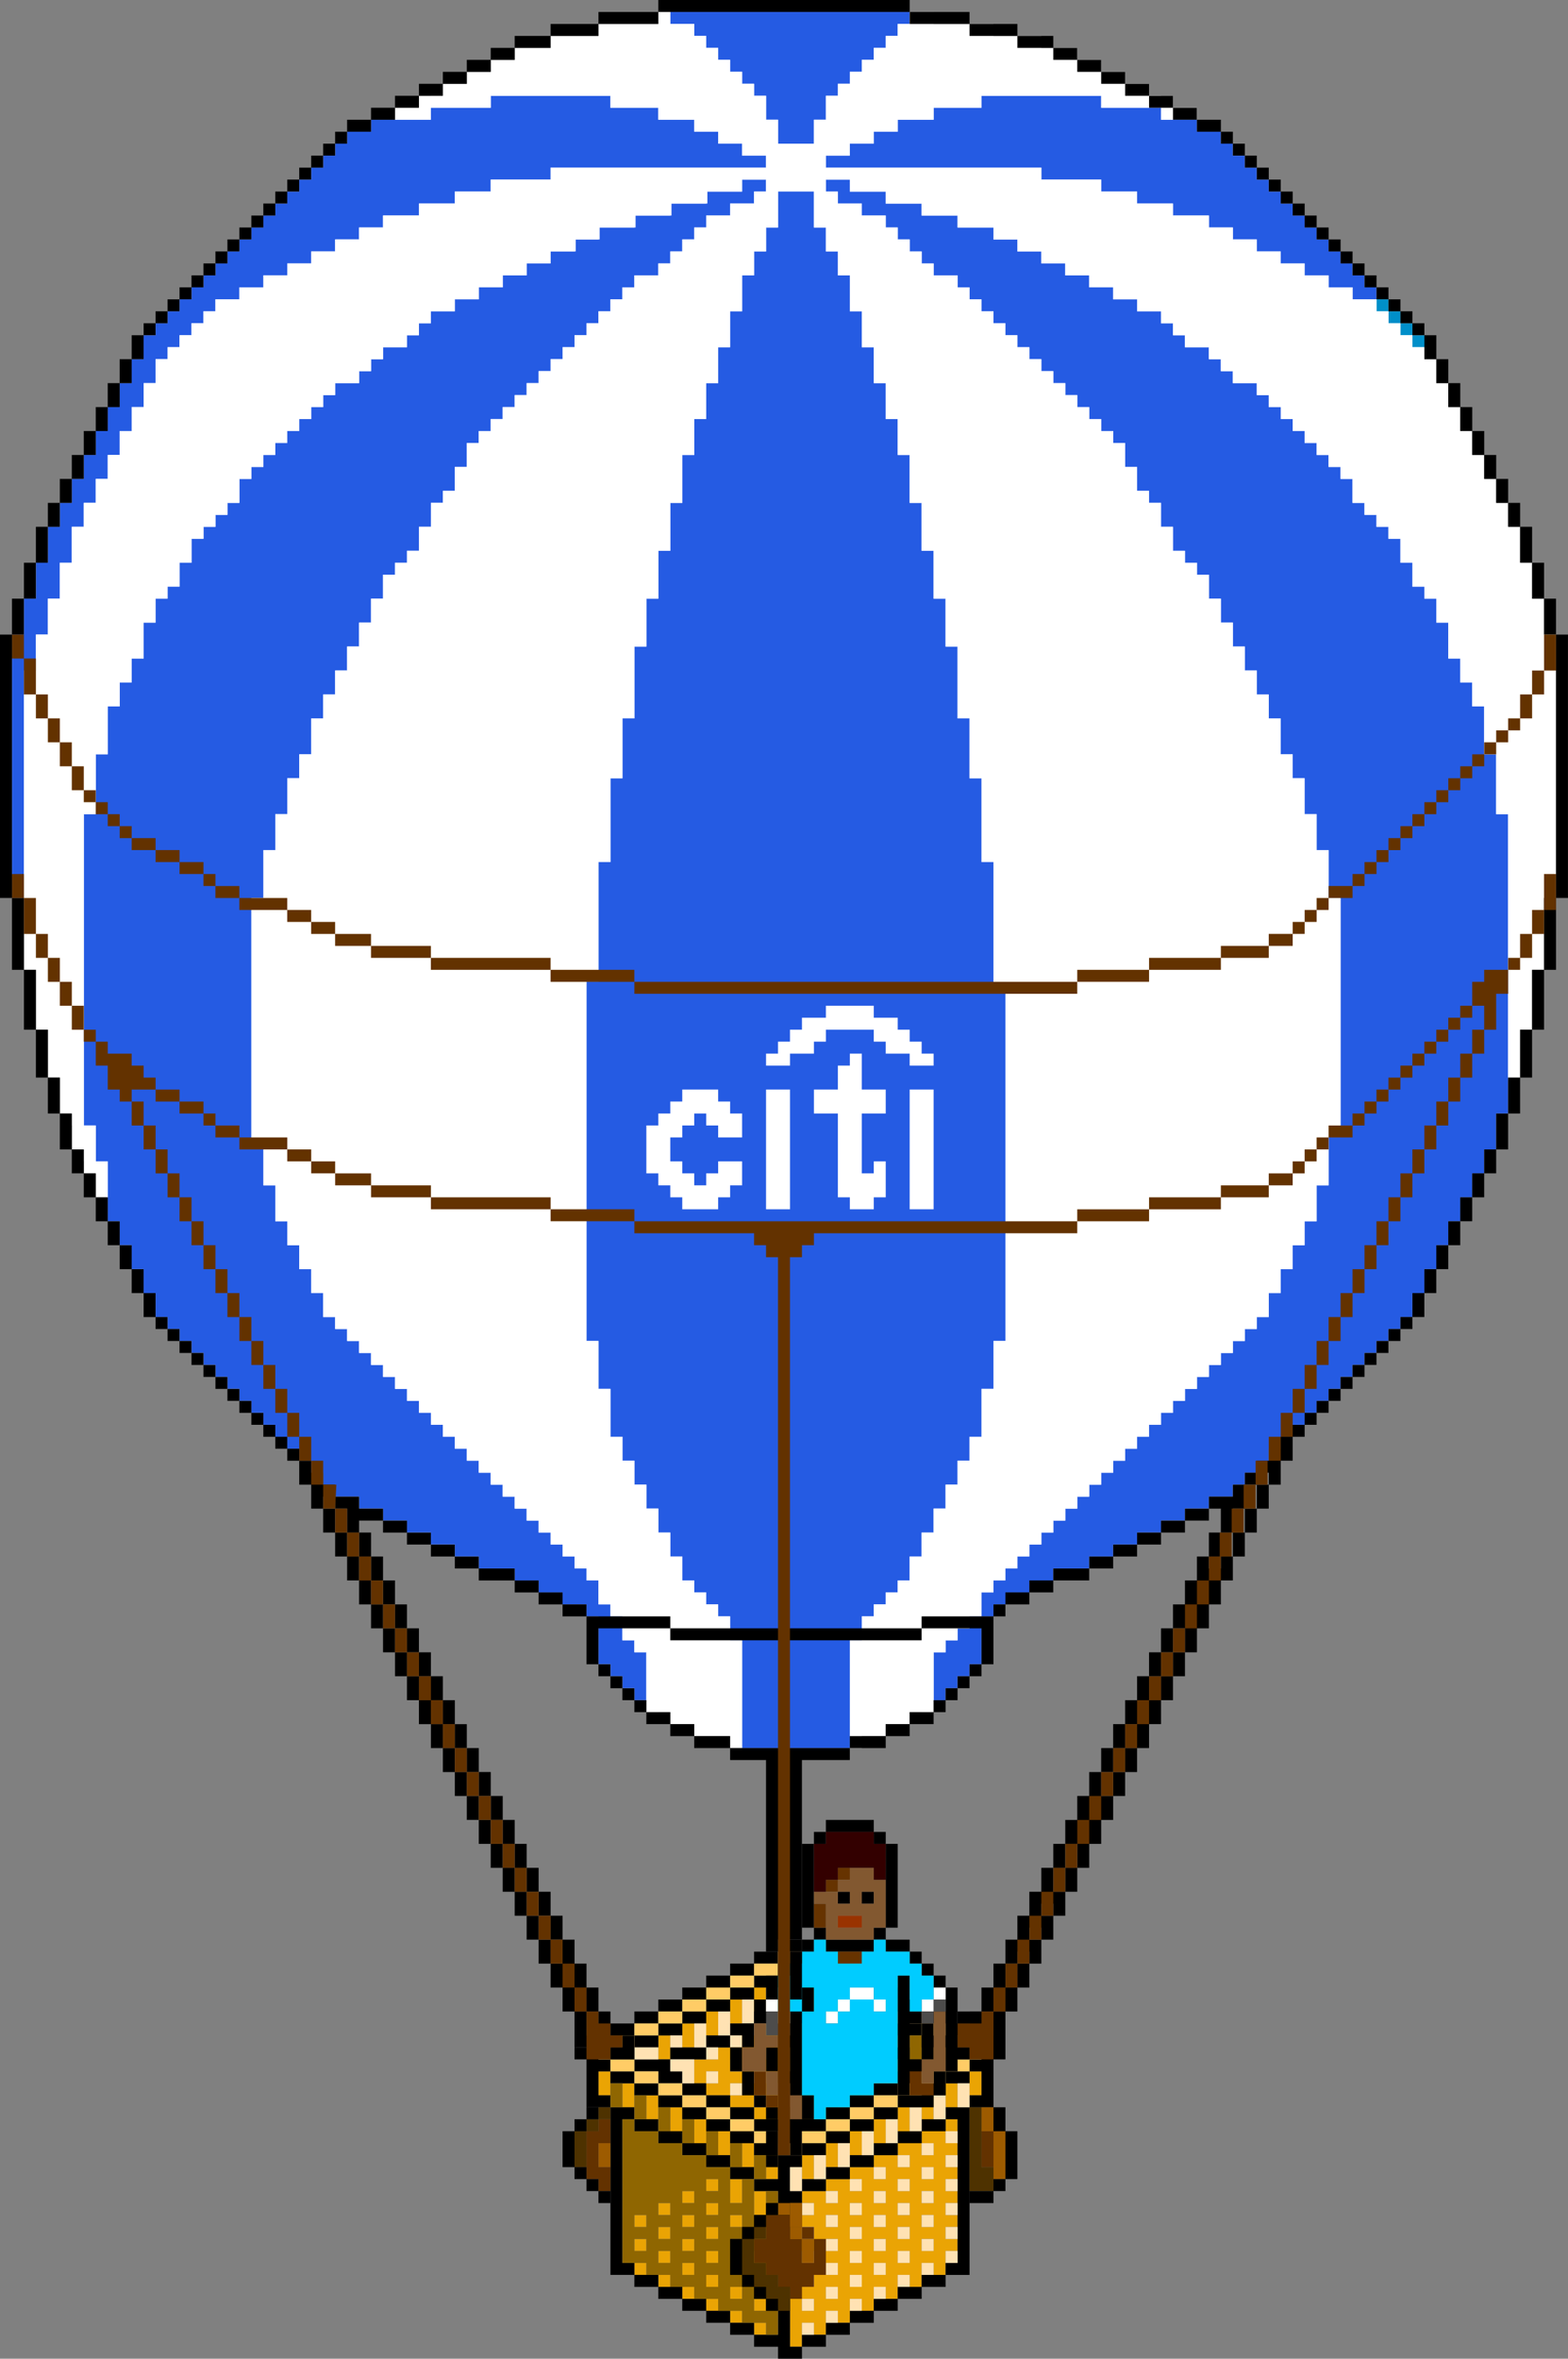
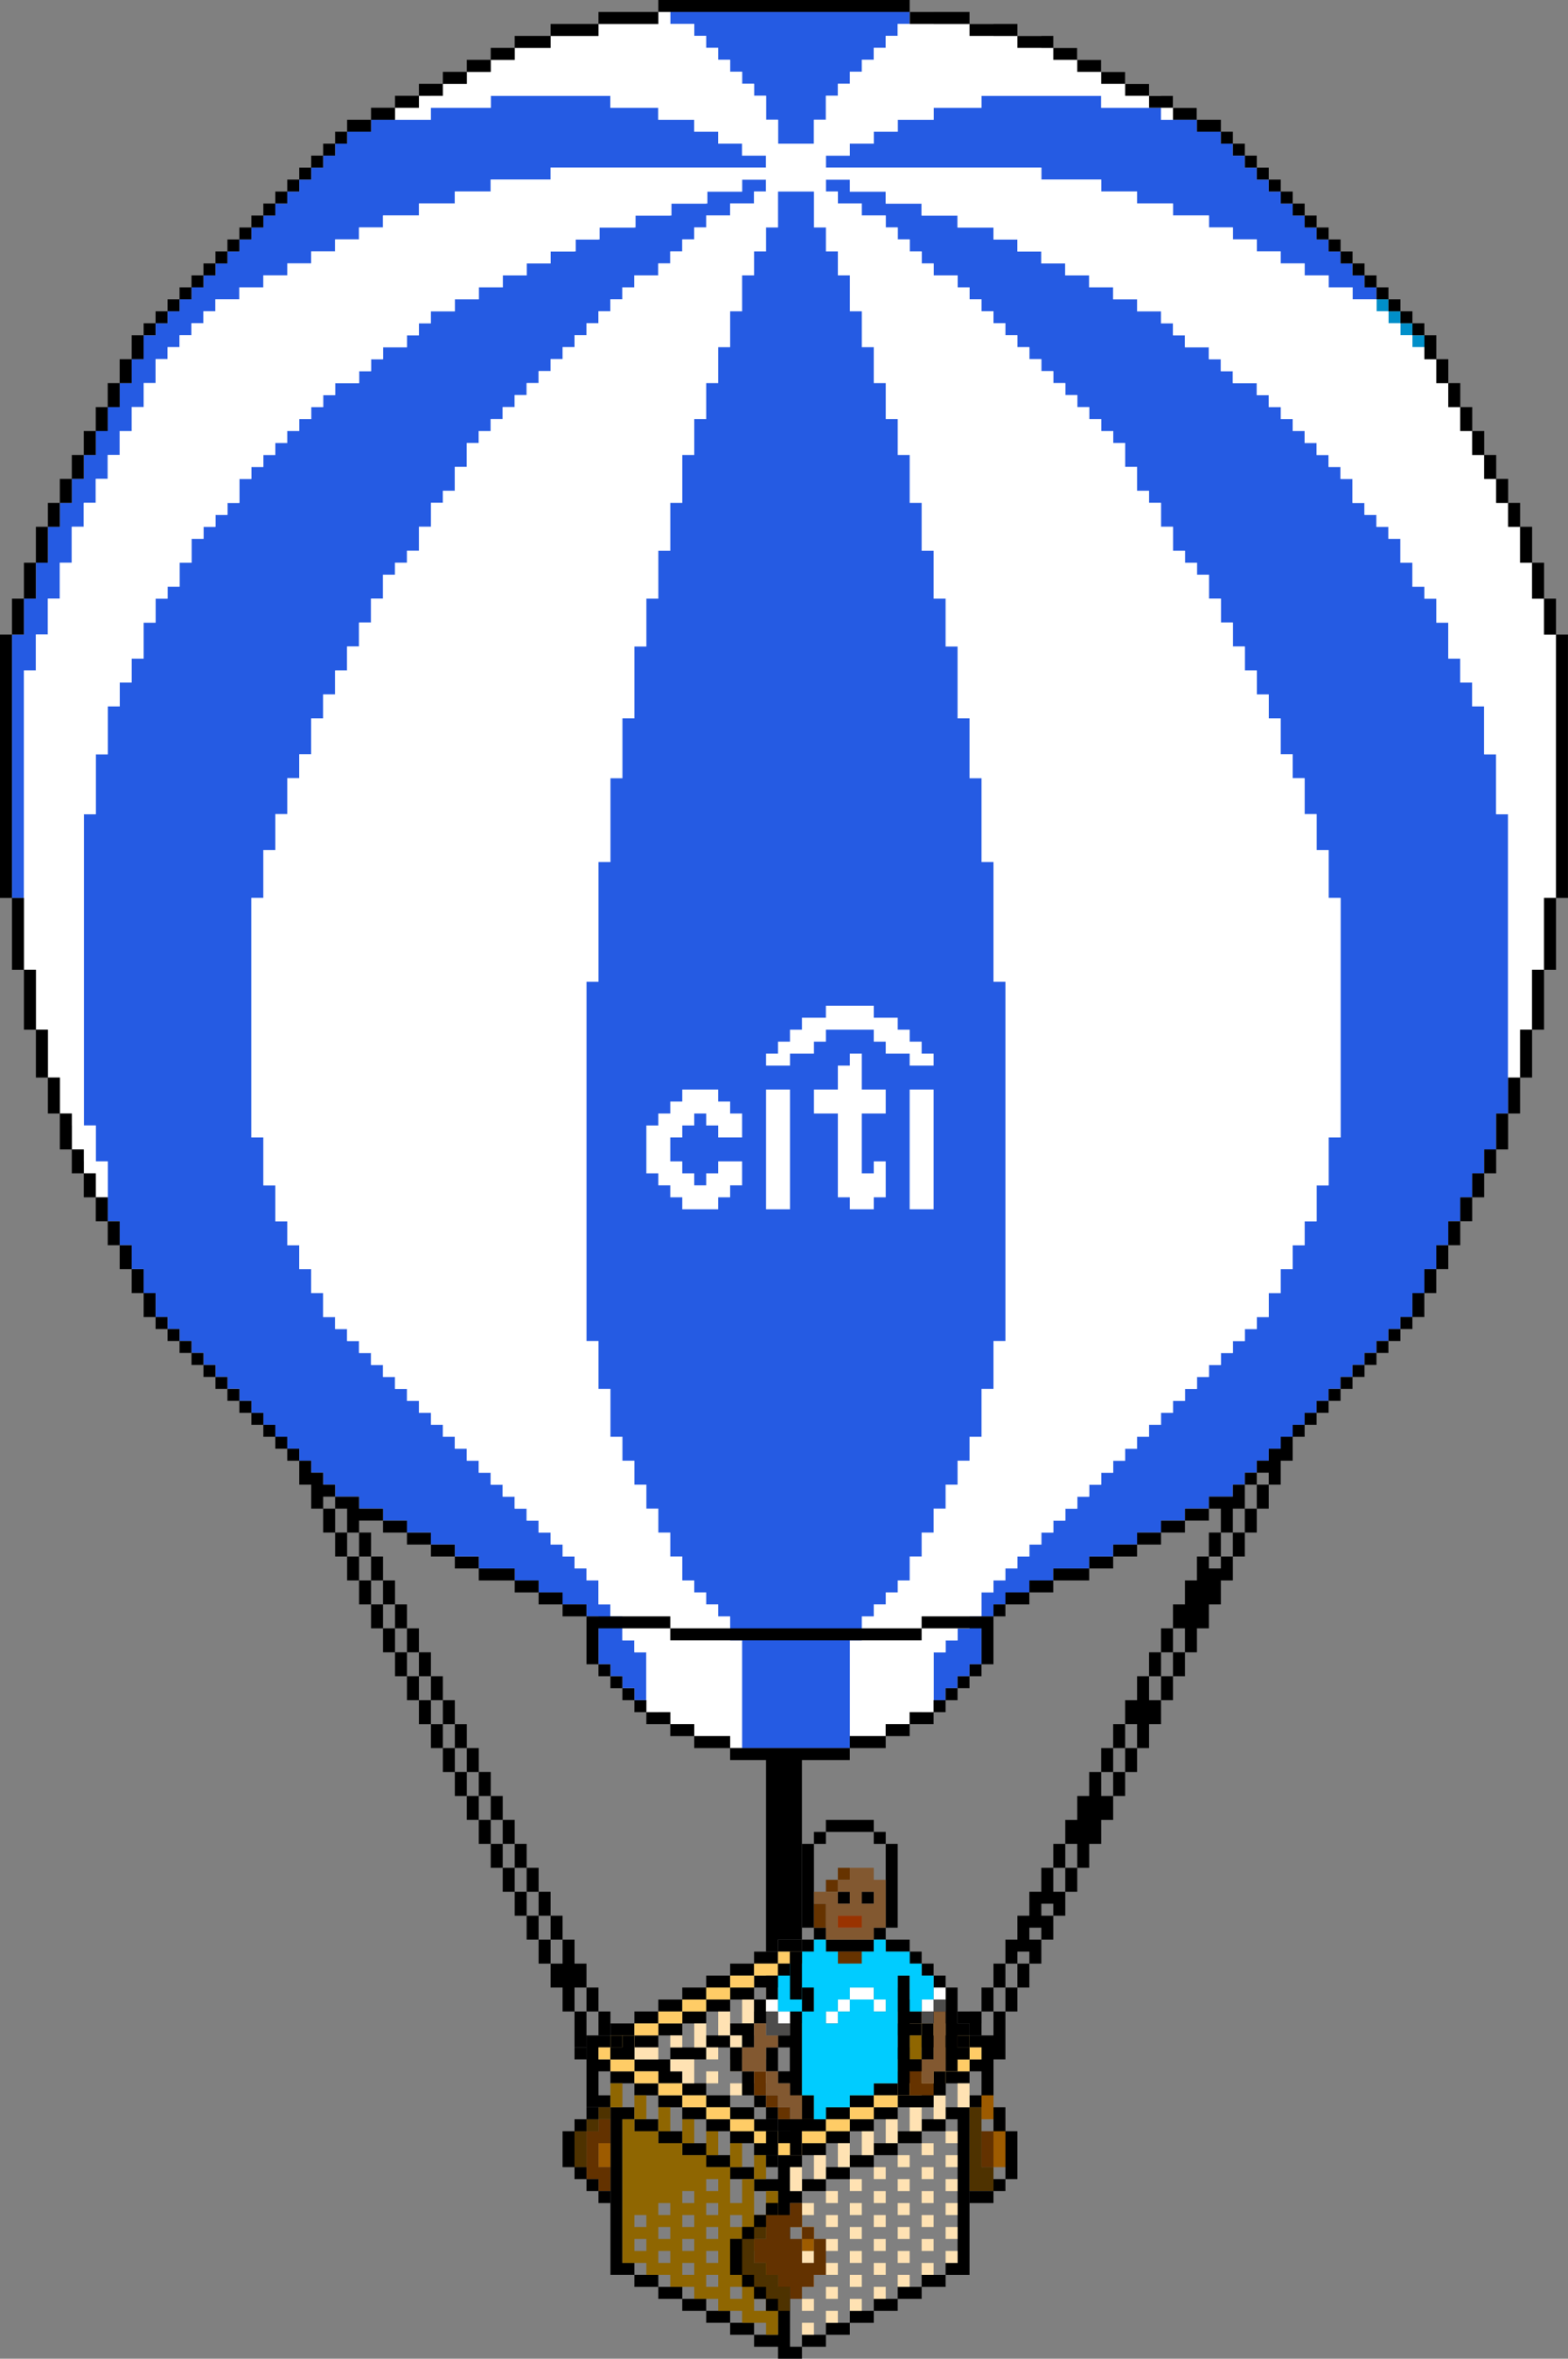
<svg xmlns="http://www.w3.org/2000/svg" id="b" width="131" height="197" viewBox="0 0 131 197">
  <rect x="0" y="0" width="131" height="197" fill="#808080" stroke="none" />
  <g id="c">
    <g id="d">
      <path d="m107,17v-1h-1v-1h-1v-1h-1v-1h-1v-1h-1v-1h-2v-2h-2v-1h-2v-1h-2v-1h-2v-1h-2v-1h-3v-1h-4v-1h-5v-1h-23v1h-5v1h-4v1h-3v1h-2v1h-2v1h-2v1h-2v1h-2v1h-2v1h-2v1h-1v1h-1v1h-1v1h-1v1h-1v1h-1v1h-1v1h-1v1h-1v1h-1v1h-1v1h-1v1h-1v1h-1v1h-1v1h-1v1h-1v2h-1v2h-1v2h-1v2h-1v2h-1v2h-1v2h-1v2h-1v3h-1v3h-1v3h-1v22h1v6h1v5h1v4h1v3h1v3h1v2h1v2h1v2h1v2h1v2h1v2h1v2h1v1h1v1h1v1h1v1h1v1h1v1h1v1h1v1h1v1h1v1h1v1h1v1h1v1h1v1h1v1h2v1h2v1h2v1h2v1h2v1h2v1h3v1h2v1h2v1h2v1h1v4h1v1h1v1h1v1h1v1h2v1h2v1h3v1h10v-1h3v-1h2v-1h2v-1h1v-1h1v-1h1v-1h1v-4h1v-1h1v-1h2v-1h2v-1h3v-1h2v-1h2v-1h2v-1h2v-1h2v-1h2v-1h1v-1h1v-1h1v-1h1v-1h1v-1h1v-1h1v-1h1v-1h1v-1h1v-1h1v-1h1v-1h1v-1h1v-1h1v-2h1v-2h1v-2h1v-2h1v-2h1v-2h1v-2h1v-3h1v-3h1v-4h1v-5h1v-6h1v-22h-1v-3h-1v-3h-1v-3h-1v-2h-1v-2h-1v-2h-1v-2h-1v-2h-1v-2h-1v-2h-1v-2h-1v-1h-1v-1h-1v-1h-1v-1h-1v-1h-1v-1h-1v-1h-1v-1h-1v-1h-1v-1h-1v-1h-1Z" style="fill:#fff;" />
    </g>
    <g id="e">
      <path d="m46,21v1h-2v1h-2v1h-2v1h-2v1h-2v1h-1v1h-1v1h-2v1h-1v1h-1v1h-2v1h-1v1h-1v1h-1v1h-1v1h-1v1h-1v1h-1v1h-1v2h-1v1h-1v1h-1v1h-1v2h-1v2h-1v1h-1v2h-1v3h-1v2h-1v2h-1v4h-1v5h-1v22h0v4h1v3h1v5h1v2h1v2h1v2h1v2h1v1h1v1h1v1h1v1h1v1h1v1h1v1h1v1h1v1h1v1h1v1h1v1h1v1h1v1h1v1h2v1h2v1h2v1h2v1h2v1h2v1h3v1h2v1h2v1h2v1h1v4h1v1h1v1h1v1h1v-4h-1v-1h-1v-2h-1v-1h-1v-2h-1v-1h-1v-1h-1v-1h-1v-1h-1v-1h-1v-1h-1v-1h-1v-1h-1v-1h-1v-1h-1v-1h-1v-1h-1v-1h-1v-1h-1v-1h-1v-1h-1v-1h-1v-1h-1v-1h-1v-1h-1v-1h-1v-1h-1v-2h-1v-2h-1v-2h-1v-2h-1v-3h-1v-4h-1v-20h1v-4h1v-3h1v-3h1v-2h1v-3h1v-2h1v-2h1v-2h1v-2h1v-2h1v-2h1v-1h1v-1h1v-2h1v-2h1v-1h1v-2h1v-2h1v-1h1v-1h1v-1h1v-1h1v-1h1v-1h1v-1h1v-1h1v-1h1v-1h1v-1h1v-1h1v-1h1v-1h2v-1h1v-1h1v-1h1v-1h1v-1h2v-1h2v-1h1v-1h-2v1h-2.9v1h-3v1h-3v1h-3v1h-2v1h-2.1m12-10v-1h-3v-1h-4v-1h-10v1h-5v1h-5v1h-2v1h-1v1h-1v1h-1v1h-1v1h-1v1h-1v1h-1v1h-1v1h-1v1h-1v1h-1v1h-1v1h-1v1h-1v1h-1v1h-1v1h-1v2h-1v2h-1v2h-1v2h-1v2h-1v2h-1v2h-1v2h-1v3h-1v3h-1v3h-1v22h1v-19h1v-3h1v-3h1v-3h1v-3h1v-2h1v-2h1v-2h1v-2h1v-2h1v-2h1v-2h1v-1h1v-1h1v-1h1v-1h1v-1h2v-1h2v-1h2v-1h2v-1h2v-1h2v-1h2v-1h3v-1h3v-1h3v-1h5v-1h18v-1h-2v-1h-2v-1h-2m13,12h-1v-2h-1v-2h-1v-3h-3v3h-1v2h-1v2h-1v3h-1v3h-1v3h-1v3h-1v3h-1v4h-1v4h-1v4h-1v4h-1v6h-1v5h-1v7h-1v10h-1v30h1v4h1v4h1v2h1v2h1v2h1v2h1v2h1v2h1v1h1v1h1v1h1v2h1v9h9v-9h1v-2h1v-1h1v-1h1v-1h1v-2h1v-2h1v-2h1v-2h1v-2h1v-2h1v-4h1v-4h1v-30h-1v-10h-1v-7h-1v-5h-1v-6h-1v-4h-1v-4h-1v-4h-1v-4h-1v-3h-1v-3h-1v-3h-1v-3h-1v-3m5-21v-1h-20v1h2v1h1v1h1v1h1v1h1v1h1v1h1v2h1v2h3v-2h1v-2h1v-1h1v-1h1v-1h1v-1h1v-1h1v-1h1m6,133h-1v1h-1v1h-1v1h-1v4h1v-1h1v-1h1v-1h1v-4m25-100v-1h-1v-1h-1v-1h-2v-1h-1v-1h-1v-1h-2v-1h-1v-1h-1v-1h-2v-1h-2v-1h-2v-1h-2v-1h-2v-1h-2v-1h-2v-1h-3v-1h-3v-1h-3v-1h-3v-1h-2v1h1v1h2v1h2v1h1v1h1v1h1v1h1v1h2v1h1v1h1v1h1v1h1v1h1v1h1v1h1v1h1v1h1v1h1v1h1v1h1v1h1v1h1v2h1v2h1v1h1v2h1v2h1v1h1v1h1v2h1v2h1v2h1v2h1v2h1v2h1v3h1v2h1v3h1v3h1v4h1v20h-1v4h-1v3h-1v2h-1v2h-1v2h-1v2h-1v1h-1v1h-1v1h-1v1h-1v1h-1v1h-1v1h-1v1h-1v1h-1v1h-1v1h-1v1h-1v1h-1v1h-1v1h-1v1h-1v1h-1v1h-1v1h-1v1h-1v1h-1v1h-1v1h-1v2h1v-1h1v-1h2v-1h2v-1h3v-1h2v-1h2v-1h2v-1h2v-1h2v-1h2v-1h1v-1h1v-1h1v-1h1v-1h1v-1h1v-1h1v-1h1v-1h1v-1h1v-1h1v-1h1v-1h1v-1h1v-1h1v-2h1v-2h1v-2h1v-2h1v-2h1v-2h1v-2h1v-3h1v-25h-1v-5h-1v-4h-1v-2h-1v-2h-1v-3h-1v-2h-1v-1h-1v-2h-1v-2h-1v-1h-1v-1h-1v-1h-1v-2h-1v-1h-1v-1h-1v-1h-1v-1h-1v-1h-1m0-18v-1h-1v-1h-1v-1h-1v-1h-1v-1h-1v-1h-2v-1h-3v-1h-5v-1h-10v1h-4v1h-3v1h-2v1h-2v1h-2v1h18v1h5v1h3v1h3v1h3v1h2v1h2v1h2v1h2v1h2v1h2v1h2v-1h-1v-1h-1v-1h-1v-1h-1v-1h-1v-1h-1v-1h-1v-1h-1Z" style="fill:#255be3;" />
      <path d="m116,26v-1h-1v1h1m1,1v-1h-1v1h1m2,1h-1v1h1v-1m-1,0v-1h-1v1h1Z" style="fill:#008fc9;" />
    </g>
    <g id="f">
-       <path d="m61,137v9h1v-9h-1m-7-11v-2h-1v2h1m0,0v2h1v-2h-1m7,9h-1v2h1v-2m-5-5v-2h-1v2h1m3,4v1h1v-1h-1m-1-1v1h1v-1h-1m0-1h-1v1h1v-1m-1-2h-1v2h1v-2m-7-14v4h1v-4h-1m3,6h-1v2h1v-2m-2-2v2h1v-2h-1m-2-4h1v-4h-1v4m0-34h-1v30h1v-30m1-10h-1v10h1v-10m1-7h-1v7h1v-7m1-5h-1v5h1v-5m1-10v4h1v-4h-1m0,4h-1v6h1v-6m3-12h1v-4h-1v4m-1,4h-1v4h1v-4m0-4v4h1v-4h-1m3-7h-1v3h1v-3m0,0h1v-3h-1v3m2-6h-1v3h1v-3m1,0v-3h-1v3h1m2-8h1v-2h-1v2m-1,2h-1v3h1v-3m1,0v-2h-1v2h1m2-7h-1v3h1v-3m7,130v-9h-1v9h1m2-13v1h1v-1h-1m-1,2h-1v2h1v-2m0-1v1h1v-1h-1m3-2h-1v1h1v-1m1,0v-2h-1v2h1m1-4h-1v2h1v-2m0-2v2h1v-2h-1m2-2h-1v2h1v-2m1-2h-1v2h1v-2m0-2v2h1v-2h-1m2-4h-1v4h1v-4m0,0h1v-4h-1v4m2-34h-1v30h1v-30m-1-10h-1v10h1v-10m-1-7h-1v7h1v-7m-1-5h-1v5h1v-5m-3-10v4h1v-4h-1m2,4h-1v6h1v-6m-4-8h1v-4h-1v4m2,0h-1v4h1v-4m-3-8v4h1v-4h-1m-1-6h-1v3h1v-3m1,3h-1v3h1v-3m-4-6h1v-3h-1v3m2,0h-1v3h1v-3m-2-6h-1v3h1v-3m-2-2v2h1v-2h-1m0-2h-1v2h1v-2m-1-3h-1v3h1v-3Z" style="fill:#fff;" />
-     </g>
+       </g>
    <g id="g">
      <path d="m24,102v2h1v-2h-1m0-3h-1v3h1v-3m29,39h1v-1h-1v1m2,0h-1v5h1v-5m-2-3h-1v2h1v-2m-2-1v1h1v-1h-1m-1-2v2h1v-2h-1m-2-2v-1h-1v1h1m1,1v-1h-1v1h1m1,0h-1v1h1v-1m-3-3h-1v1h1v-1m-4-3v1h1v-1h-1m2,2v1h1v-1h-1m-1-1v1h1v-1h-1m-2-1h1v-1h-1v1m-1-1h1v-1h-1v1m0-2h-1v1h1v-1m-2-1v1h1v-1h-1m-1-1v1h1v-1h-1m0-1h-1v1h1v-1m-2-1v1h1v-1h-1m-1-1v1h1v-1h-1m-5-5v-1h-1v1h1m5,4h-1v1h1v-1m-2-1v1h1v-1h-1m-1,0h1v-1h-1v1m-1-2v-1h-1v1h1m1,0h-1v1h1v-1m-6-7v-2h-1v2h1m3,4h-1v1h1v-1m-1,0v-2h-1v2h1m-1-4h-1v2h1v-2m1-48h1v-2h-1v2m-1,0v2h1v-2h-1m0,2h-1v3h1v-3m3-6h-1v2h1v-2m1-4v2h1v-2h-1m0,4v-2h-1v2h1m-8,41h-1v4h1v-4m-1,0v-20h-1v20h1m1-27v3h1v-3h-1m0,3h-1v4h1v-4m2-6h-1v3h1v-3m0-2v2h1v-2h-1m21-32h1v-1h-1v1m3-4v1h1v-1h-1m-1,1v1h1v-1h-1m0,1h-1v1h1v-1m3-2v-1h-1v1h1m1-3v1h1v-1h-1m-1,1v1h1v-1h-1m-13,16h1v-2h-1v2m-1,1h-1v2h1v-2m1,0v-1h-1v1h1m1-3h1v-2h-1v2m-4,5v2h1v-2h-1m-1,3h1v-1h-1v1m-1,1h-1v2h1v-2m0-1v1h1v-1h-1m8-11h-1v1h1v-1m2-2h1v-1h-1v1m-2,1v1h1v-1h-1m1,0h1v-1h-1v1m2-3v1h1v-1h-1m1-1v1h1v-1h-1m11-9h1v-1h-1v1m2-2h-1v1h1v-1m1,0v-1h-1v1h1m0-2v1h2v-1h-2m5-2h1v-1h-1v1m-1,1h-2v1h2v-1m0-1v1h1v-1h-1m-8,7h-2v1h2v-1m0-1v1h1v-1h-1m33,106v-1h-1v1h1m0-2v1h1v-1h-1m2-1h-1v1h1v-1m0,0h1v-1h-1v1m2-1v-1h-1v1h1m-14,14h-1v5h1v-5m1,0v-1h-1v1h1m1-1v-1h-1v1h1m6-9v1h1v-1h-1m-3,4h-1v1h1v-1m1-1h1v-1h-1v1m0,1v-1h-1v1h1m1-3v1h1v-1h-1m-4,4v2h1v-2h-1m0,2h-1v1h1v-1m17-17v-1h-1v1h1m1-2h-1v1h1v-1m2-2h-1v1h1v-1m-2,2h1v-1h-1v1m3-2v-1h-1v1h1m0-2v1h1v-1h-1m2,0v-1h-1v1h1m-9,9v-1h-1v1h1m-2,1h-1v1h1v-1m0-1v1h1v-1h-1m3-3v1h1v-1h-1m0,1h-1v1h1v-1m9-9h-1v1h1v-1m1,0v-2h-1v2h1m1-2v-2h-1v2h1m3-6v-3h-1v3h1m-2,2h-1v2h1v-2m1,0v-2h-1v2h1m2-29v20h1v-20h-1m0,20h-1v4h1v-4m-2-24h1v-3h-1v3m2,0h-1v4h1v-4m-2-6h-1v3h1v-3m-1,0v-2h-1v2h1m-2-5v3h1v-3h-1m-1-2v2h1v-2h-1m0-2h-1v2h1v-2m-1-2h-1v2h1v-2m-2-2v-2h-1v2h1m0,0v2h1v-2h-1m-3-4h1v-1h-1v1m2,0h-1v2h1v-2m-3-2v1h1v-1h-1m0-2h-1v2h1v-2m-2-2v2h1v-2h-1m0-1h-1v1h1v-1m-1-2h-1v2h1v-2m-1,0v-2h-1v2h1m-1-3h-1v1h1v-1m-2-2h-1v1h1v-1m0,1v1h1v-1h-1m-4-3h1v-1h-1v1m3,1h-1v1h1v-1m-1,0v-1h-1v1h1m-3-3v1h1v-1h-1m-5-6h-1v1h1v-1m5,5h-1v1h1v-1m-2,0h1v-1h-1v1m-1-2v1h1v-1h-1m0-1h-1v1h1v-1m-1,0v-1h-1v1h1m-4-4h-1v1h1v-1m2,1h-2v1h2v-1m-10-5h2v-1h-2v1m6,3v1h1v-1h-1m0-1h-1v1h1v-1m-2-1v1h1v-1h-1m0,0v-1h-2v1h2m-5-3v-1h-1v1h1m1,1v-1h-1v1h1Z" style="fill:#fff;" />
    </g>
    <g id="h">
      <path d="m9,97h-1v3h1v-3m-2-3v3h1v-3h-1m0-26h-1v26h1v-26m0,0h1v-5h-1v5m2-9h-1v4h1v-4m0,0h1v-2h-1v2m1-4v2h1v-2h-1m2-3h1v-2h-1v2m0,0h-1v3h1v-3m1-2h1v-1h-1v1m3-6v1h1v-1h-1m2,0v-1h-1v1h1m1-2h-1v1h1v-1m0,0h1v-2h-1v2m2-2v-1h-1v1h1m0-1h1v-1h-1v1m2-1v-1h-1v1h1m-8,9h-1v2h1v-2m0-2v2h1v-2h-1m9-9h-1v1h1v-1m0,0h1v-1h-1v1m2-1v-1h-1v1h1m1-3v1h1v-1h-1m0,1h-1v1h1v-1m3-1v-1h-2v1h2m0-2v1h1v-1h-1m5-2v-1h-1v1h1m-3,1h-1v1h1v-1m0-1v1h2v-1h-2m4-1v-1h-1v1h1m0-2v1h2v-1h-2m4,0v-1h-2v1h2m2-2h-2v1h2v-1m0,0h2v-1h-2v1m14-6h3v-1h-3v1m6-1v-1h-3v1h3m0-2v1h2v-1h-2m-9,3v1h3v-1h-3m-7,5v-1h-2v1h2m2-2h-2v1h2v-1m2-2v1h3v-1h-3m0,2v-1h-2v1h2m77,48h-1v22h1v-22m-2,0h1v-5h-1v5m-3-16h-1v3h1v-3m3,7h-1v4h1v-4m-2-2v-2h-1v2h1m1,0h-1v2h1v-2m-4-7v-1h-1v1h1m1,0h-1v2h1v-2m-28-25h2v-1h-2v1m9,4h-1v1h1v-1m1,1h-1v1h1v-1m3,3v-1h-1v1h1m-1-1v-1h-2v1h2m-6-3h2v-1h-2v1m-1-2v1h1v-1h-1m0-1h-1v1h1v-1m-1,0v-1h-2v1h2m-12-7h-2v1h2v-1m-5-1v1h3v-1h-3m0-1h-3v1h3v-1m-11-2h2v-1h-2v1m5,1v-1h-3v1h3m0,0v1h3v-1h-3m19,7h-2v1h2v-1m-6-2v-1h-2v1h2m4,1h-2v1h2v-1m-4-1v1h2v-1h-2m30,26h1v-2h-1v2m2,0h-1v2h1v-2m-3-3v1h1v-1h-1m0-1h-1v1h1v-1m-5-6h-1v1h1v-1m4,5h-1v1h1v-1m-1-2h-1v2h1v-2m-1-1h-1v1h1v-1m-1,0v-1h-1v1h1m-2-3h-1v1h1v-1m-3-2v-1h-1v1h1m1,0h-1v1h1v-1m0,2h1v-1h-1v1Z" style="fill:#fff;" />
    </g>
    <g id="i">
      <path d="m3,56h-1v19h1v-19m1-6v3h1v-3h-1m0,3h-1v3h1v-3m2-6h-1v3h1v-3m1-3h-1v3h1v-3m1-2h-1v2h1v-2m0,0h1v-2h-1v2m2-4h-1v2h1v-2m1-2h-1v2h1v-2m1-2h1v-2h-1v2m0,2v-2h-1v2h1m1-4h1v-2h-1v2m2-3h-1v1h1v-1m2-2h1v-1h-1v1m-1,2v-1h-1v1h1m0-1h1v-1h-1v1m2-3v1h2v-1h-2m4,0v-1h-2v1h2m2-2h-2v1h2v-1m17-7h-3v1h3v-1m-6,1v1h3v-1h-3m-3,2h3v-1h-3v1m-4,2h2v-1h-2v1m-2,0v1h2v-1h-2m0,2v-1h-2v1h2m4-4v1h2v-1h-2m16-3v-1h-5v1h5m0-2v1h16v-1h-16m59,6h-2v1h2v-1m-4-1v1h2v-1h-2m0,0v-1h-3v1h3m-6-2v1h3v-1h-3m-8-2v-1h-16v1h16m5,1v-1h-5v1h5m0,0v1h3v-1h-3m21,9v-1h-2v1h2m2,1v-1h-2v1h2m1,0h-1v1h1v-1m1,3h1v-1h-1v1m2,0h-1v1h1v-1m-2-1v-1h-1v1h1m-6-5h-2v1h2v-1m-4-1v1h2v-1h-2m0,0v-1h-2v1h2Z" style="fill:#fff;" />
    </g>
    <g id="j">
      <path d="m36,10v-1h-3v1h3m5-2h-5v1h5v-1m24,5h-1v1h1v-1m-1,0v-1h-2v1h2m-13-5v-1h-10v1h10m0,1h4v-1h-4v1m11,2h-2v1h2v-1m-1-6h-1v1h1v-1m2,5h1v-2h-1v2m2,0h-1v2h1v-2m-2-2v-1h-1v1h1m-1-1v-1h-1v1h1m-4,4h2v-1h-2v1m0-1v-1h-3v1h3m2-6h-1v1h1v-1m-2-1v1h1v-1h-1m-2-1v-1h-1v1h1m2,0h-2v1h2v-1m10,11v-1h-3v1h3m1-1v1h2v-1h-2m0,2v-1h-1v1h1m4-3h-2v1h2v-1m0,0h2v-1h-2v1m-4-1h-1v2h1v-2m1-2h-1v2h1v-2m0-1v1h1v-1h-1m1-1v1h1v-1h-1m3-2h1v-1h-1v1m-1,1h-1v1h1v-1m0-1v1h1v-1h-1m3-2h-1v1h1v-1m2,8v-1h-3v1h3m-1-8v-1h-1v1h1m1,7h4v-1h-4v1m14-1v-1h-10v1h10m5,1v1h3v-1h-3m0,0v-1h-5v1h5Z" style="fill:#fff;" />
    </g>
    <g id="k">
-       <path d="m63,194v1h1v-1h-1m-1-1h-1v1h1v-1m-5-1h1v-1h-1v1m3,1v-1h-1v1h1m-5-3v1h1v-1h-1m-2-1v1h1v-1h-1m0-15h-1v2h1v-2m-2,0v-1h-1v2h1v-1m4,1h-1v2h1v-2m9,8h-1v2h1v-2m-2-1h-1v2h1v-2m-1-2v-2h-1v2h1m2,1v-2h-1v2h1m2-1h-1v2h1v-2m-9,5v-1h-1v1h1m5,6v1h1v-1h-1m3,2v-1h-1v1h1m-4-4v-1h-1v1h1m0,1h-1v1h1v-1m-3-1v1h1v-1h-1m0-4v1h1v-1h-1m1,2h-1v1h1v-1m1,0h1v-1h-1v1m5,3h-1v1h1v-1m-2,0v-1h-1v1h1m1-2v1h1v-1h-1m-1-3h-1v1h1v-1m0,2h-1v1h1v-1m2,0v-1h-1v1h1m-10,1v-1h-1v1h1m1,0v1h1v-1h-1m-1-2v-1h-1v1h1m1,0v1h1v-1h-1m5-3v-1h-1v1h1m0,1h-1v1h1v-1m-2,0v-1h-1v1h1m1-6v-1h-1v2h1v-1m-2,0v-2h-1v2h1m5-11h-1v2h1v-2m-4,2h-1v2h1v-2m2-1h-1v2h1v-2m4-2h-1v2h1v-2m-9,4v2h1v-2h-1m11,8v-10h-1v1h-1v1h-2v1h-2v1h-2v2h1v-1h1v1h-1v1h2v-1h1v1h-1v1h2v-1h1v1h-1v1h2v1h1m-5-6h1v1h-1v-1m2,0v-1h1v1h-1m1,1v1h-1v-1h1m3,7v2h1v-2h-1m4-1v1h1v-2h-1v1m-2,1v1h1v-2h-1v1m0-3v-2h-1v2h1m2-3h-1v2h1v-2m5,2h-1v2h1v-2m-3,1v2h1v-2h-1m0-3v-1h-1v2h1v-1m6,4h-2v1h1v1h-1v-1h-2v1h1v1h-1v-1h-2v1h1v1h-1v-1h-2v1h1v1h-1v-1h-2v1h1v1h-1v-1h-2v1h1v1h-1v-1h-1v12h1v-2h1v1h1v-2h1v1h1v-2h1v1h1v-2h1v1h1v-2h1v1h1v-2h1v1h1v-2h1v-1h-1v-1h1v-1h-1v-1h1v-1h-1v-1h1v-1h-1v-1h1v-1h-1v-1m-2,3h1v1h-1v-1m1,2v1h-1v-1h1m-5,1v-1h1v1h-1m3-2v1h-1v-1h1m-1,2h1v1h-1v-1m-4,0h1v1h-1v-1m5,2v1h-1v-1h1m-2-1v1h-1v-1h1m-2,1v1h-1v-1h1m0,2v1h-1v-1h1m1,2v-1h1v1h-1m3-2v1h-1v-1h1m-2-1v1h-1v-1h1m-5,0h1v1h-1v-1m1-1h-1v-1h1v1m-2,0v1h-1v-1h1m-1,4h1v1h-1v-1m1-2v1h-1v-1h1m1,2v-1h1v1h-1m1,2h-1v-1h1v1m-2,0v1h-1v-1h1m4-2v1h-1v-1h1m5-3h1v1h-1v-1m1-2v1h-1v-1h1m1-8v1h1v-1h-1m-1-2h-1v2h1v-2m1-1v2h1v-2h-1m3,1v-2h-1v2h1m-4-4h-1v1h1v-1m-3,1h-1v2h1v-2m1-1v-1h-1v1h1m-3-1v1h1v-2h-1v1m-2-2v2h1v-2h-1m-2,0v1h1v-2h-1v1m-1-2h-1v2h1v-2Z" style="fill:#eaa404;" />
      <path d="m61,195h2v-1h-2v1m-2-2v-1h-2v1h2m1,0h-1v1h2v-1h-1m-5-2v1h2v-1h-2m0-1h-2v1h2v-1m-2-13v1h2v-1h-2m0-1h-2v14h2v-1h-1v-12h1v-1m-2-3v1h2v-1h-2m4,2v-1h-2v1h2m7,6h-1v1h2v-1h-1m2-1h1v-1h-2v1h1m-5,0v-1h-2v1h2m0,0v1h2v-1h-2m-2-2h-2v1h2v-1m-1-2h1v-1h-2v1h1m1,1h2v-1h-2v1m2-2v-1h-2v1h2m2,1v-1h-2v1h2m2,2h-2v1h2v-1m0-2h-2v1h2v-1m-2,2v-1h-2v1h2m2-1v1h2v-1h-2m-1-8h-1v1h2v-1h-1m3-1h-2v1h2v-1m-6,2v1h2v-1h-2m-1,1h-2v1h3v-1h-1m1-2v-1h-2v1h2m0-1h2v-1h-2v1m0-2h-2v1h2v-1m2,0v-1h-2v1h2m2,0h-2v1h2v-1m0-3v1h2v-1h-2m0,2v-1h-2v1h2m-8,7h-2v1h2v1h2v-1h-1v-1h-1m0-3v1h2v-1h-2m-2,3v-1h-2v1h2m0-2v1h2v-1h-2m0-1h-2v1h2v-1m2,0v-1h-2v1h2m0-2v1h2v-1h-2m-5,5v-1h1v-1h-2v6h2v-1h-1v-2h1v-1h-1m28,18h-1v1h2v-1h-1m-3,2h-2v1h2v-1m1-1h-1v1h2v-1h-1m-5,2v1h2v-1h-2m-2,2h2v-1h-2v1m-1,0h-1v1h2v-1h-1m7-15v-1h-2v1h2m-8,2v1h2v-1h-2m0-1v-1h-2v2h-2v1h2v12h-2v1h2v1h2v-1h-1v-12h1v-1h-1v-2h1m2-1v-1h-2v1h2m2,0v1h2v-1h-2m0,1h-2v1h2v-1m0-3h-2v1h2v-1m-1-2h-1v1h2v-1h-1m3,0v1h2v-1h-2m0,2v-1h-2v1h2m0-3h-2v1h2v-1m2,0v-1h-2v1h2m2,4v-1h-2v1h2m0-3v-1h-2v1h2m4,0h-2v1h1v12h-1v1h2v-14m-3,1h-1v1h2v-1h-1m1-2v-1h-2v1h2m2-2h-2v1h2v-1m-2-2v1h2v-1h-2m2-1v1h1v1h-1v1h1v2h-1v1h2v-6h-2m-3,2h-2v1h-1v1h2v-1h2v-1h-1m-1-1h2v-1h-2v1m2-2v-1h-2v1h2m2,0h-2v1h2v-1m-6,1h2v-1h-2v1m-2,1v1h3v-1h-3m2-2v-1h-2v1h2m0-2v1h2v-1h-2m-4,3v1h2v-1h-2m0-3v1h2v-1h-2m0,2h-2v1h2v-1m-4-6v-1h-2v1h2m4,3h-2v1h2v-1m-2-2v1h2v-1h-2m-2-1v1h2v-1h-2m0,3h2v-1h-2v1m-1-1h1v-1h-2v1h-2v1h2v2h1v10h-1v1h2v-1h2v-1h-2v-8h2v-1h-2v-1h-1v-2m9,1h-2v1h2v-1m-2,0v-1h-2v1h2Z" />
      <path d="m53,176v1h1v-2h-1v1m-2-2v2h1v-2h-1m12,6v2h1v-2h-1m-1-1h-1v2h1v-2m-3,2v-1h-2v-1h-2v-1h-2v-1h-1v12h2v1h2v1h2v1h2v1h2v1h2v1h1v-12h-1v2h-1v-3h-1v2h-1v-3h-2m-1,2v1h-1v-1h1m1,1h1v1h-1v-1m1-2v1h-1v-1h1m-5,5v-1h1v1h-1m-1-2v1h-1v-1h1m1,4v-1h1v1h-1m-1-2v1h-1v-1h1m10-1v1h-1v-1h1m-3,1h1v1h-1v-1m0-2h1v1h-1v-1m2,4v-1h1v1h-1m-1,0v1h-1v-1h1m1,1h1v1h-1v-1m-3-3h-1v-1h1v1m-3,0h1v1h-1v-1m0-1v-1h1v1h-1m0,4v-1h1v1h-1m2,0h1v1h-1v-1m1-2v1h-1v-1h1m4,4v1h-1v-1h1m-3,0v-1h1v1h-1m-5-8v1h-1v-1h1m4-6h-1v2h1v-2m-4,0v-2h-1v2h1m1-1v2h1v-2h-1m21-6v1h1v-1h-1m-2,1h-1v1h1v-1m0-2v2h1v-2h-1m-3-2h-1v2h1v-2m2,1h-1v2h1v-2m-4,2v-1h-2v-1h-2v8h1v-2h1v1h1v-2h1v1h1v-2h1v1h1v-2h-1v-1h-2m0-4h-1v2h1v-2m-2-1h-1v2h1v-2m-2-1h-1v2h1v-2Z" style="fill:#8f6601;" />
      <path d="m55,174v-1h-2v1h2m4,2v-1h-2v1h2m-2-1v-1h-2v1h2m8,3h-2v1h2v-1m-4-1v-1h-2v1h2m2,1v-1h-2v1h2m-2-11v-1h-2v1h2m-2,1v-1h-2v1h2m4-4v1h2v-1h-2m0,2v-1h-2v1h2m-8,4v-1h-2v1h2m-2,2h-2v1h2v-1m0-2h-2v1h2v-1m2-2v1h2v-1h-2m-5,3v1h1v-1h-1m17,9v-1h-2v1h2m2-2h-2v1h2v-1m0-1v1h2v-1h-2m6-1v-1h-2v1h2m-2,1v-1h-2v1h2m4-2v-1h-2v1h2m2-1v-1h-2v1h2m0-5h-2v1h2v-1m2,3h-2v1h2v-1m0-1v1h1v-1h-1m0,0v-1h-2v1h2m-10-4h2v-1h-2v1m4,1v1h2v-1h-2m0,0v-1h-2v1h2m-6-3v1h2v-1h-2m-2-1v-1h-2v1h2m0,0v1h2v-1h-2Z" style="fill:#fc6;" />
      <path d="m59,173v1h1v-1h-1m4,3h1v-1h-1v1m-2-1h1v-1h-1v1m2-6v1h1v-1h-1m-2,1v1h1v-1h-1m2-1v-2h-1v2h1m-3-1v2h1v-2h-1m0,3h-1v1h1v-1m-1,0v-2h-1v2h1m-1,1h-2v1h1v1h1v-2m-2-2v1h1v-1h-1m9-4h-1v2h1v-2m-12,5v1h2v-1h-2m11,3v-1h-1v1h1m-1-3v1h1v-1h-1m-1,1h-1v1h1v-1m18,16h-1v1h1v-1m-3,1v1h1v-1h-1m3-2v-1h-1v1h1m-6,5v-1h-1v1h1m-7,3h1v-1h-1v1m3-2h-1v1h1v-1m1-1v1h1v-1h-1m5-2h-1v1h1v-1m-2-9h-1v1h1v-1m1-1v1h1v-1h-1m-5,3h-1v1h1v-1m1-1v1h1v-1h-1m-3,2h-1v1h1v-1m-1-3h-1v2h1v-2m2,0v-1h-1v2h1v-1m2-2h-1v2h1v-2m4-1v-1h-1v2h1v-1m-2,0h-1v2h1v-2m7,6h-1v1h1v-1m0-1v-1h-1v1h1m-2-4h-1v1h1v-1m2,2v-1h-1v1h1m-2,5v-1h-1v1h1m0,1h-1v1h1v-1m-6,4v-1h-1v1h1m-4,2v-1h-1v1h1m1-1h1v-1h-1v1m0-3v1h1v-1h-1m-1,0v-1h-1v1h1m0,1h-1v1h1v-1m0-3v-1h-1v1h1m1-1h1v-1h-1v1m1,1h-1v1h1v-1m4,1v-1h-1v1h1m2,1v-1h-1v1h1m-3,0v1h1v-1h-1m-1,0v-1h-1v1h1m0-2v-1h-1v1h1m2-1v-1h-1v1h1m2,1v-1h-1v1h1m-4-3h-1v1h1v-1m4,0h-1v1h1v-1m0-1v-1h-1v1h1m-3,0v1h1v-1h-1m5,1v-1h-1v1h1m0-3h-1v1h1v-1m1-4v-2h-1v2h1m1,1h-1v1h1v-1m-3,0v-2h-1v2h1m4-4h-1v2h1v-2Z" style="fill:#ffe2b3;" />
    </g>
    <g id="l">
      <path d="m64,176v-1h-1v1h1m0,0v1h1v-1h-1m-1-1v-2h-1v2h1m2-4h-1v2h1v-2m-3,0h-1v2h1v-2m1-2h-1v2h1v-2m1,0v-2h-1v2h1m1-4h-1v2h1v-2m2,12h-2v1h2v-1m1-2h-1v2h1v-2m10,1v-1h-2v1h2m1-1v-2h-1v2h1m-1-6h-1v3h1v-3m2-3h-1v7h1v-7m-3-2v1h1v-1h-1m1,1v1h1v-1h-1m-11,3h-1v2h-1v1h1v2h-1v1h1v1h1v-7m-1-3v-1h-1v1h1m2,1h-1v2h1v-2m-2-2h1v-1h-1v1m2-2h-1v1h1v-1m1,0v-1h-1v1h1m7,3h-1v10h1v-2h1v-1h-1v-3h1v-1h-1v-3m0-2v1h1v-1h-1m-4,0h1v-1h-4v1h3m4-1h-2v1h2v-1m-2,0v-1h-1v1h1m1-8h-1v7h1v-7m-4,4h-1v1h1v-1m2,1v-1h-1v1h1m-5-5h-1v7h1v-7m1-1h-1v1h1v-1m4,0v-1h-4v1h4m1,0h-1v1h1v-1Z" />
      <path d="m64,175v-2h-1v2h1m1,0h-1v1h1v-1m1,2v-1h-1v1h1m11-3v-1h-1v2h2v-1h-1m-5-10v-1h-2v1h2m-3-5h-1v2h1v-2m1-1v-1h-1v1h1m1-2h-1v1h1v-1Z" style="fill:#630;" />
      <path d="m63,171h-1v2h2v-2h1v-1h-1v-1h-1v2m4,4h-1v-1h-1v-1h-1v2h1v1h1v1h1v-2m11-7v4h-1v2h1v-1h1v-5h-1m-10-10v1h1v3h4v-1h1v-4h-1v-1h-2v1h-1v1h1v1h-1v-1h-2m5,0v1h-1v-1h1m-1,2v1h-2v-1h2Z" style="fill:#825830;" />
      <path d="m64,168h1v-1h-1v1m13-1v1h1v-1h-1m2-1h-1v1h1v-1m-13,3v-1h-1v1h1m7-2v-1h-2v1h2m0,0v1h1v-1h-1m-3,2v-1h-1v1h1m0-2v1h1v-1h-1Z" style="fill:#fff;" />
      <path d="m78,168h-1v1h1v-1m1,0v-1h-1v1h1m-13,2v-1h-1v-1h-1v2h2Z" style="fill:#4d4c4b;" />
      <path d="m73,163h-1v1h-2v-1h-1v-1h-1v1h-1v1h-1v1h-1v3h2v-2h1v2h-1v7h1v2h1v-1h2v-1h2v-1h2v-9h1v3h1v-1h1v-2h-1v-1h-1v-1h-2v-1h-1v1m-3,5v-1h1v-1h2v1h1v1h-1v-1h-2v1h-1v1h-1v-1h1Z" style="fill:#0cf;" />
      <path d="m72,161v-1h-2v1h2Z" style="fill:#930;" />
-       <path d="m70,156h3v1h1v-3h-1v-1h-4v1h-1v4h1v-1h1v-1Z" style="fill:#300;" />
    </g>
    <g id="m">
-       <path d="m50,179v2h1v-2h-1m16,6v-1h-1v1h1m2,2h-1v2h1v-2m-1,0v-1h-1v1h1m17-9h-1v4h1v-4m-1-2h-1v2h1v-2Z" style="fill:#9d5b00;" />
+       <path d="m50,179v2h1v-2h-1m16,6v-1h-1h1m2,2h-1v2h1v-2m-1,0v-1h-1v1h1m17-9h-1v4h1v-4m-1-2h-1v2h1v-2Z" style="fill:#9d5b00;" />
      <path d="m50,177v1h-1v4h1v1h1v-2h-1v-2h1v-2h-1m17,9v1h1v-1h-1m0-2h-1v1h-2v2h-1v2h1v1h1v1h1v1h1v-1h1v-1h1v-3h-1v2h-1v-2h-1v-1h1v-2m16-6h-1v3h1v-3Z" style="fill:#633200;" />
      <path d="m49,178h-1v3h1v-3m1-1h-1v1h1v-1m1,0v-1h-1v1h1m14,7h-1v1h1v-1m1,8v-1h-1v-1h-1v-1h-1v-2h1v-2h-1v1h-1v1h-1v3h1v1h1v1h1v1h2v-1m16-14v-2h-1v7h2v-2h-1v-3Z" style="fill:#4e3200;" />
    </g>
    <g id="n">
      <path d="m49,182v-1h-1v1h1m1,0h-1v1h1v-1m0,1v1h1v-1h-1m-1-6h1v-1h-1v1m-1,0v1h1v-1h-1m0,1h-1v3h1v-3m16,14v-1h-1v1h1m1,0h-1v1h1v-1m-2-2h-1v1h1v-1m-1-3h1v-1h-1v1m0,0h-1v3h1v-3m2-1v-1h-1v1h1m1-2h-1v1h1v-1m0-6h-1v2h1v-2m1,1v1h1v-1h-1m17,4h1v-1h-1v1m-2,0v1h2v-1h-2m3-5v-2h-1v2h1m1,0h-1v4h1v-4m-19-15v4h1v-4h-1m-22-3v2h1v-2h-1m-3-8h-1v2h1v-2m3,6h-1v2h1v-2m-1-2h-1v2h1v-2m-2-2v2h1v-2h-1m4,2h-1v2h1v-2m-1,0v-2h-1v2h1m-4-6h-1v2h1v-2m-1,0v-2h-1v2h1m2,0v-2h-1v2h1m2,2h-1v2h1v-2m-2,0h1v-2h-1v2m5,8v-2h-1v2h1m5,10v1h1v-1h-1m-3-2v3h1v-3h-1m2,0v2h1v-2h-1m-4-4v-2h-1v2h1m4,2h-1v2h1v-2m-4-6v2h1v-2h-1m2,2h-1v2h-1v2h1v2h1v-2h1v-2h-1v-2m-25-43h-1v1h1v-1m0,1v1h1v-1h-1m2,1h-1v1h1v-1m-3-2v-1h-1v1h1m-2-2v1h1v-1h-1m0-1h-1v1h1v-1m-2,0h1v-1h-1v1m-1-2v1h1v-1h-1m0-1h-1v1h1v-1m-3-1h1v-1h-1v1m1,0v1h1v-1h-1m-4-8h-1v2h1v-2m3,6h-1v1h1v-1m-2-2v2h1v-2h-1m0-2h-1v2h1v-2m-3-2h1v-2h-1v2m0-4h-1v2h1v-2m-1,0v-2h-1v2h1m50,45v1h3v-1h-3m0,0v-1h-2v1h2m-5-3v1h1v-1h-1m1,1v1h2v-1h-2m-4-4v-3h6v-1h-7v4h1m3,2h-1v1h1v-1m-2-1v-1h-1v1h1m0,1h1v-1h-1v1m-2-7h-2v1h2v-1m-11,10v2h1v-2h-1m2,2h-1v2h1v-2m-2,0h-1v2h1v-2m-1-2h-1v2h1v-2m0,0h1v-2h-1v2m0-4h-1v2h1v-2m-2,2v2h1v-2h-1m0-4v2h1v-2h-1m-1,0h-1v2h1v-2m1,2h-1v2h1v-2m-2-2v-2h-1v2h1m1,0h1v-2h-1v2m-4-8h1v-2h-1v2m4,4h-1v2h1v-2m-2,0h-1v2h1v-2m1-2h-1v2h1v-2m-1-2h-1v2h1v-2m-2,2v2h1v-2h-1m0-2h-1v2h1v-2m-1-2h-1v2h1v-2m-2-2v2h1v-2h-1m0-1h1v-1h-1v-1h-1v-1h-1v2h1v2h1v-1m5,2v-1h-2v-1h-2v1h1v2h1v-1h2m2,1v-1h-2v1h2m2,1v-1h-2v1h2m7,4h2v-1h-2v1m2,0v1h2v-1h-2m-7-3v-1h-2v1h2m2,1v-1h-2v1h2m0,0v1h3v-1h-3M7,96h-1v2h1v-2m-2-3v3h1v-3h-1m-1-3v-4h-1v4h1m1,0h-1v3h1v-3m-2-9h-1v5h1v-5m-2-6v6h1v-6h-1m0-22H0v22h1v-22m1,0v-3h-1v3h1m4-15v2h1v-2h-1m2-2h-1v2h1v-2m1-2h-1v2h1v-2m1-2h-1v2h1v-2m0-2v2h1v-2h-1m2-2h-1v2h1v-2m0-1v1h1v-1h-1m3-2h-1v1h1v-1m-1,1h-1v1h1v-1m2-1v-1h-1v1h1M3,47h-1v3h1v-3m0-3v3h1v-3h-1m2-2h-1v2h1v-2m0-2v2h1v-2h-1m17-21v-1h-1v1h1m-3,3v-1h-1v1h1m-2,0v1h1v-1h-1m0,1h-1v1h1v-1m3-3h-1v1h1v-1m0-1v1h1v-1h-1m3-2h-1v1h1v-1m1,0v-1h-1v1h1m1-1v-1h-1v1h1m1-1v-1h-1v1h1m2-2v-1h-1v1h1m-2,0v1h1v-1h-1m7-5v1h2v-1h-2m0,1h-2v1h2v-1m-4,1v1h2v-1h-2m0,1h-1v1h1v-1m12-5v-1h-2v1h2m-4,0v1h2v-1h-2m0,2v-1h-2v1h2m4-4v1h2v-1h-2m5,0v-1h-3v1h3m0-1h4v-1h-4v1m9-1v-1h-5v1h5m29,166h-1v4h1v-4m-3,0v2h1v-2h-1m0,2h-1v1h1v-1m4-4h-1v2h1v-2m1-2h-1v2h1v-2m-3,2h-1v2h1v-2m0-2v2h1v-2h-1m5-8h-1v2h-1v2h-1v2h-1v2h1v-1h1v1h1v-2h-1v-1h1v1h1v-2h-1v-1h1v1h1v-2h-1v-2m2,0h-1v2h1v-2m-1,0v-2h-1v2h1m4-6h-1v-2h-1v2h-1v2h-1v2h1v2h1v-2h1v-2h1v-2m1,0v-2h-1v2h1m5-12h-1v2h1v-2m-1,2h-1v2h1v-2m0-4h-1v2h1v-2m-4,10v-2h-1v2h1m1,0h-1v2h1v-2m-2,0h-1v2h1v-2m3-8v2h1v-2h-1m0,2h-1v2h-1v2h1v2h1v-2h1v-2h-1v-2m-3-10h2v-1h-2v1m-2,0v1h2v-1h-2m0,1h-3v1h3v-1m6-2v-1h-2v1h2m5,1v-2h-1v2h1m-1,1v-1h-1v2h-1v2h-1v2h1v2h1v-2h1v-2h1v-2h1v-2h-1v1h-1m0-5h-2v1h2v-1m-4,1v1h2v-1h-2m7,1h-1v2h1v-2m1-2h-1v2h1v-2m-2-2v1h-2v1h1v2h1v-2h1v-2h-1m3,0h-1v2h1v-2m-2,0h1v-1h-1v1m-26,19h1v-1h-1v1m-1-6v-1h-21v1h21m3,4h-1v1h1v-1m0,0h1v-1h-1v1m2-1v-1h-1v1h1m-6,3v1h2v-1h-2m-2,2h2v-1h-2v1m-3,0v1h3v-1h-3m0,2v-1h-10v1h3v16h1v-1h2v-15h4m12-12h-6v1h5v3h1v-4m3-3v1h2v-1h-2m-2,1v1h2v-1h-2m-1,1v1h1v-1h-1m29-18h-1v1h1v-1m-4,4h-1v1h-1v1h-1v1h1v1h1v-2h1v-2m1-1h-1v1h1v-1m1,0v-1h-1v1h1m0-2v1h1v-1h-1m4-3h1v-1h-1v1m-2,2h1v-1h-1v1m1-1h1v-1h-1v1m3-4v1h1v-1h-1m-1,2h1v-1h-1v1m4-5h1v-2h-1v2m-1,2h-1v1h1v-1m0-2v2h1v-2h-1m3-4h-1v2h1v-2m1,0v-2h-1v2h1m1-4h-1v2h1v-2m0,0h1v-2h-1v2m4-10h1v-4h-1v4m2-15v6h1v-6h-1m0,6h-1v5h1v-5m-4,15h-1v2h1v-2m1-3h-1v3h1v-3m0-3v3h1v-3h-1m5-37h-1v22h1v-22m-2-3v3h1v-3h-1M76,1V0h-21v1h21m5,2h4v-1h-4v1m0-1v-1h-5v1h5m25,12h-1v1h1v-1m-2-1v-1h-1v1h1m0,0v1h1v-1h-1m-14-8v1h2v-1h-2m4,2v-1h-2v1h2m0,0v1h2v-1h-2m-6-2h2v-1h-2v1m0-1v-1h-3v1h3m15,7h-1v1h1v-1m-5-2v-1h-2v1h2m2,0h-2v1h2v-1m0,1v1h2v-1h-2m29,37h-1v3h1v-3m-1,0v-3h-1v3h1m-2-5v2h1v-2h-1m-2-2h1v-2h-1v2m1,2h1v-2h-1v2m-10-18v1h1v-1h-1m9,12h-1v2h1v-2m-1,0v-2h-1v2h1m-3-4h1v-2h-1v2m1,0v2h1v-2h-1m-1-4h-1v2h1v-2m-1-1h-1v1h1v-1m-1-1h-1v1h1v-1m-1,0v-1h-1v1h1m-2-3h-1v1h1v-1m-2-2h-1v1h1v-1m0,2h1v-1h-1v1m-2-3v1h1v-1h-1m-1-1v-1h-1v1h1m1,1v-1h-1v1h1m-4-4v-1h-1v1h1m2,1h-1v1h1v-1m-1-1h-1v1h1v-1Z" />
-       <path d="m67,184h-1v2h1v-2Z" style="fill:#9d5b00;" />
    </g>
    <g id="o">
      <path d="m65,180h-1v1h1v-1m-14-9v1h2v-2h-1v1h-1m-2,1v-1h-1v1h1m30-1h1v-1h-1v1m2,1v-1h-1v1h1m-1-4v1h2v-1h-2Z" />
-       <path d="m44,158v-2h-1v2h1m1,0h-1v2h1v-2m-2-4h-1v2h1v-2m-4-6v2h1v-2h-1m2,4v-2h-1v2h1m1,0h-1v2h1v-2m8,17v-1h-1v4h2v-1h1v-1h-1v-1h-1m-1-3h-1v2h1v-2m-1,0v-2h-1v2h1m-1-4h-1v2h1v-2m-1,0v-2h-1v2h1m-22-44v2h1v-2h-1m0-2h-1v2h1v-2m-2-2v2h1v-2h-1m0-2h-1v2h1v-2m-7-12v-2h-1v2h1m6,10h-1v2h1v-2m-2,0h1v-2h-1v2m0-4h-1v2h1v-2m-1-2h-1v2h1v-2m-2-2v-2h-1v2h1m0,2h1v-2h-1v2m23,42h-1v2h1v-2m-2-2v-2h-1v2h1m1,0h-1v2h1v-2m-3-4v2h1v-2h-1m-1-2v-2h-1v2h1m1,0h-1v2h1v-2m-2-4h-1v2h1v-2m-2-2v2h1v-2h-1m-3-6v2h1v2h1v2h1v-2h-1v-2h-1v-2h-1l.1-2h-1.1v2h1m-1-4h-1v-2h-1v2h1v2h1v-2m4-24h-3v1h3v-1m5,2v-1h-5v1h5m10,1v-1h-10v1h10m7,1v-1h-7v1h7m-25-5h-2v1h2v-1m-4-1v1h2v-1h-2m-4-1v1h4v-1h-4m0-1h-2v1h2v-1m-2,0v-1h-1v1h1m-5,2v-2h-1v2h1m1,0h-1v2h1v-2m-2-4h-1v2h1v-2m3,0v1h2v-1h-2m-7-5v-1h-1v1h1m7,4h-2v1h2v-1m-4,0h2v-1h-1v-1h-1v-1h-2v-1h-1v2h1v2h1v1h1v-1m-4-7h-1v2h1v-2m-2-2v-2h-1v2h1m0,0v2h1v-2h-1m-1-4h-1v2h1v-2m-2-3v3h1v-3h-1m0-2h-1v2h1v-2m79,98v1h2v-4h-1v1h-2v2h1m3-5h-1v2h1v-2m1-2h-1v2h1v-2m1-2h-1v2h1v-2m1,0v-2h-1v2h1m2-4v-2h-1v2h1m-1,0h-1v2h1v-2m2-4h-1v2h1v-2m1-2h-1v2h1v-2m1,0v-2h-1v2h1m1-4h-1v2h1v-2m5-10h-1v2h1v-2m1,0v-2h-1v2h1m-3,2v2h1v-2h-1m-2,6h-1v2h1v-2m1-2h-1v2h1v-2m1,0v-2h-1v2h1m5-10v-2h-1v2h1m-1,0h-1v2h1v-2m1-4v2h1v-2h-1m5-8h-1.1v2h-1v2h-1v2h-1v2h1v-2h1v-2h1v-2h1v-2m-15.9-19v-1h-37v1h10v1h1v1h1v75h1v-75h1v-1h1v-1h22m0-1h6v-1h-6v1m12-2h4v-1h-4v1m0,1v-1h-6v1h6m5,17v2h-1v2h1v-2h1v-2h-1m2-4v2h1v-2h-1m0,2h-1v2h1v-2m2-4h-1v2h1v-2m1-2h-1v2h1v-2m1-2h-1v2h1v-2m1-2h-1v2h1v-2m-6-7v-1h-2v1h2m7,5h-1v2h1v-2m1-2h-1v2h1v-2m1-4v2h1v-2h-1m0,4v-2h-1v2h1m11-24h-1v2h1v-2m1-2h-1v2h1v-2m-7,16v-2h-1v2h1m-3,4h1v-2h-1v2m0,0h-1v2h1v-2m2-4h-1v2h1v-2m-4-3v1h1v-1h-1m2-1h-1v1h1v-1m1,0v-1h-1v1h1m0-2v1h1v-1h-1m4,2v-2h-1v2h1m-1,0h-1v2h1v-2m-10,5v1h1v-1h-1m2,0v-1h-1v1h1m-4,1v1h2v-1h-2m0,2v-1h-1v1h1m-2,0v1h1v-1h-1m0,1h-1v1h1v-1m7-6h-1v1h1v-1m0-1v1h1v-1h-1m6-5h-1v1h1v-1m1,0v-1h-1v1h1m1-4v1h-1v2h1v2h1v-3h1v-2h-2m2-1v1h1v-1h-1m4-7h-1v3h1v-3m-84,8v1h7v-1h-7m-18-4h-2v1h2v-1m3,2v-1h-3v1h3m5,1v1h10v-1h-10m0,0v-1h-5v1h5m-16-5v-1h-2v1h2m4,1v-1h-4v1h4m0,0v1h2v-1h-2M2,55v3h1v-3h-1m3,5h-1v2h1v-2m-1-2h-1v2h1v-2m-2-5h-1v2h1v-2m16,20h-1v1h1v-1m-7-2h2v-1h-2v1m4,1v1h2v-1h-2m0-1h-2v1h2v-1m-5-2v1h1v-1h-1m0,0v-1h-1v1h1m-4-5v-2h-1v2h1m3,3h-1v1h1v-1m-2-1v1h1v-1h-1m0,0v-2h-1v2h1m103,11v-1h-1v1h1m-1,0h-1v1h1v-1m1-1h1v-1h-1v1m3-1v-1h-2v1h2m5-5v-1h-1v1h1m1-2h-1v1h1v-1m1-1h-1v1h1v-1m0,0h1v-1h-1v1m2-1v-1h-1v1h1m1-2h-1v1h1v-1m1-1h-1v1h1v-1m1,0v-1h-1v1h1m0-2v1h1v-1h-1m-9,9v1h1v-1h-1m-1,2h1v-1h-1v1m-1,1h-1v1h1v-1m0-1v1h1v-1h-1m13-11v-1h-1v1h1m0-1h1v-2h-1v2m2-4h-1v2h1v-2m1-3h-1v3h1v-3m-34,28h-6v1h6v-1m-6,2v-1h-37v1h37m12-4v1h4v-1h-4m0,2v-1h-6v1h6m4-3v1h2v-1h-2Z" style="fill:#633200;" />
    </g>
    <g id="p">
      <path d="m55,93v1h-1v4h1v1h1v1h1v1h3v-1h1v-1h1v-2h-2v1h-1v1h-1v-1h-1v-1h-1v-2h1v-1h1v-1h1v1h1v1h2v-2h-1v-1h-1v-1h-3v1h-1v1h-1m11,8v-10h-2v10h2m12-10h-2v10h2v-10m-6,0v-3h-1v1h-1v2h-2v2h2v7h1v1h2v-1h1v-3h-1v1h-1v-5h2v-2h-2m3-6h-2v-1h-4v1h-2v1h-1v1h-1v1h-1v1h2v-1h2v-1h1v-1h4v1h1v1h2v1h2v-1h-1v-1h-1v-1h-1v-1Z" style="fill:#fff;" />
    </g>
  </g>
</svg>